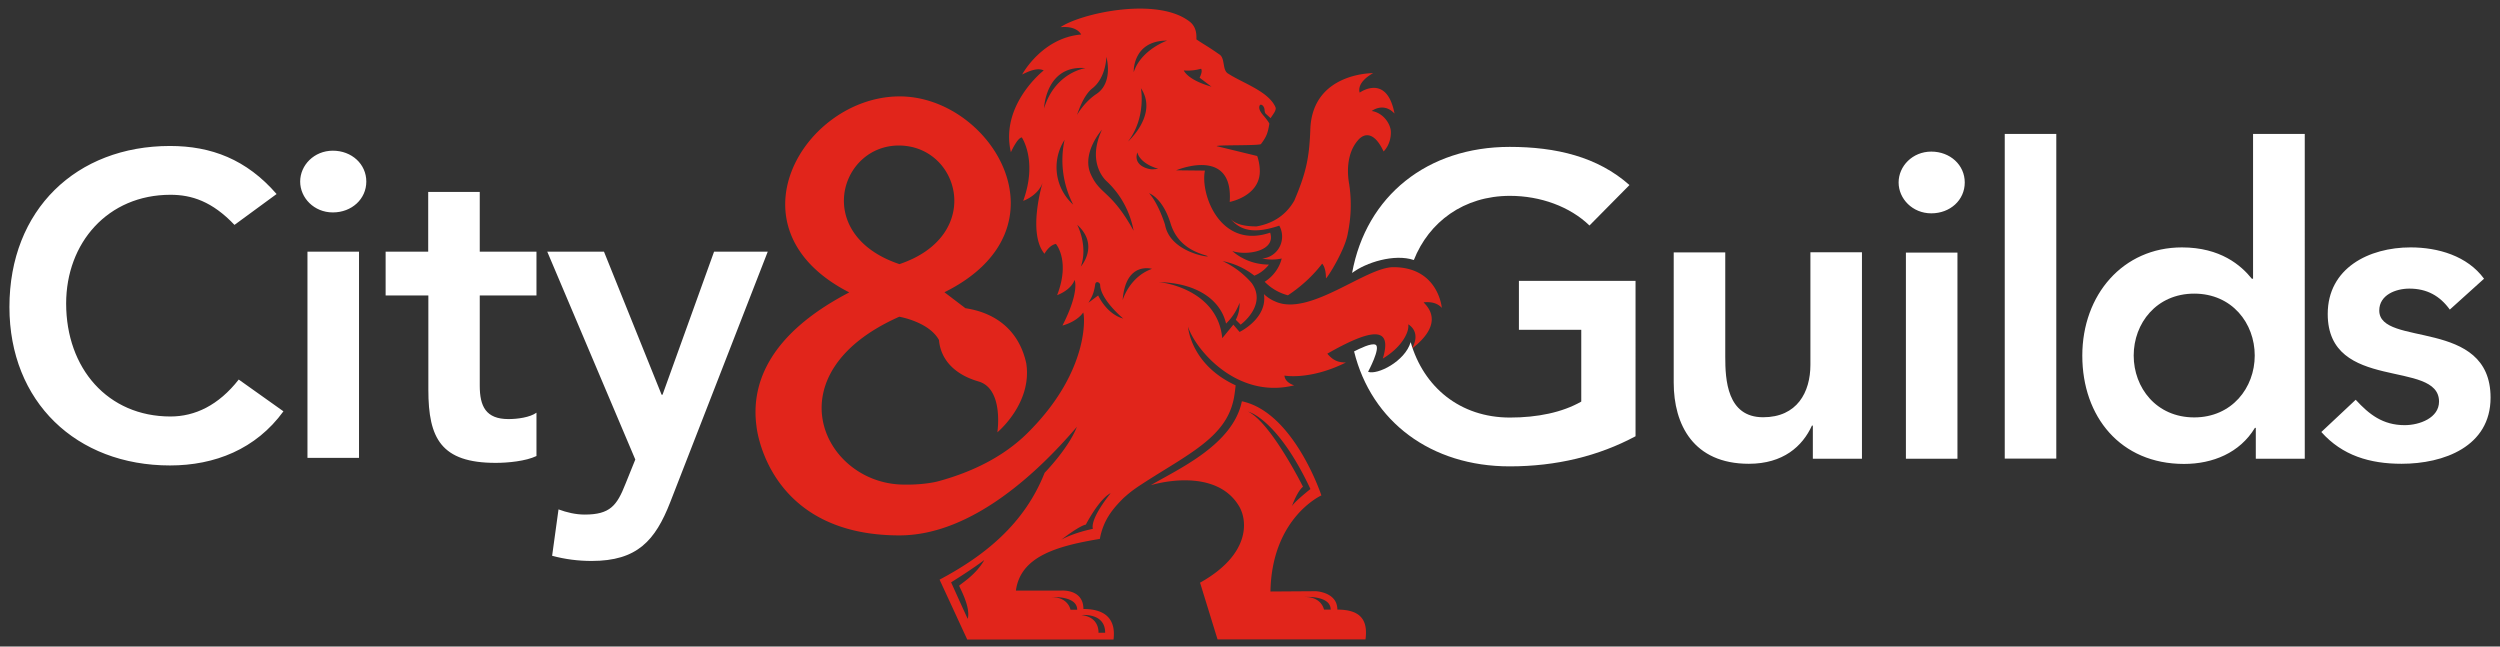
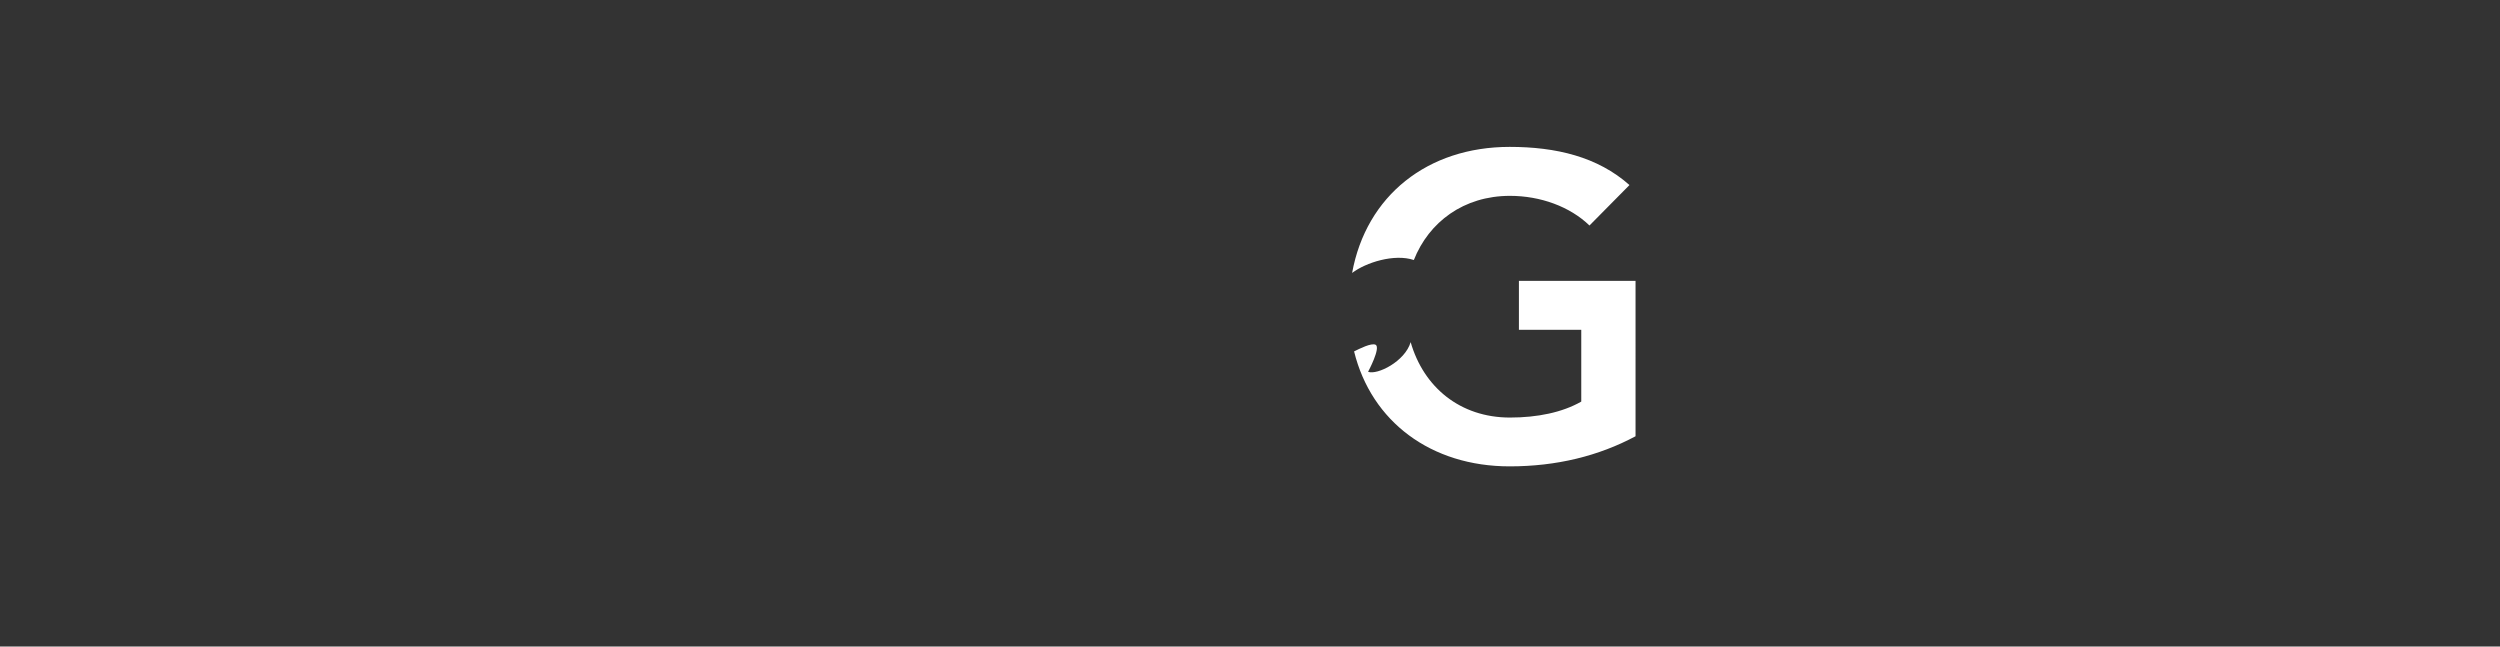
<svg xmlns="http://www.w3.org/2000/svg" viewBox="0 0 164.41 42.52">
  <rect x="0" y="0" width="164.41" height="42.52" fill="#333333" stroke="none" />
-   <path fill="#fff" d="M122.44 30.17h-3.22v-2.18h-.06c-.62 1.36-1.89 2.51-4.15 2.51-3.64 0-4.94-2.57-4.94-5.34V16.6h3.39v6.86c0 1.5.11 3.98 2.49 3.98 2.23 0 3.11-1.64 3.11-3.45v-7.4h3.39v13.58zm4.57-20.2c1.24 0 2.2.88 2.2 2.03 0 1.16-.96 2.03-2.2 2.03-1.24 0-2.15-.96-2.15-2.03s.91-2.03 2.15-2.03zm-1.67 6.64h3.39v13.56h-3.39zm6.5-7.8h3.39v21.35h-3.39zm16.33 0v9.52h-.08c-.71-.88-2.06-2.06-4.6-2.06-3.87 0-6.55 3.11-6.55 7.12s2.51 7.12 6.69 7.12c1.89 0 3.67-.73 4.66-2.37h.06v2.03h3.22V8.81h-3.4zm-3.87 18.64c-2.49 0-3.98-1.95-3.98-4.07s1.5-4.07 3.98-4.07c2.49 0 3.98 1.95 3.98 4.07s-1.5 4.07-3.98 4.07zm16.81-7.09c-.65-.9-1.5-1.38-2.66-1.38-.9 0-1.98.42-1.98 1.44 0 2.43 7.32.45 7.32 5.73 0 3.22-3.08 4.35-5.85 4.35-2.09 0-3.9-.54-5.28-2.09l2.26-2.12c.88.96 1.78 1.67 3.22 1.67.99 0 2.26-.48 2.26-1.55 0-2.8-7.32-.59-7.32-5.76 0-3.02 2.71-4.38 5.45-4.38 1.81 0 3.73.56 4.83 2.06l-2.25 2.03zM15.42 14.79c-1.47-1.55-2.82-1.98-4.21-1.98-4.12 0-6.86 3.16-6.86 7.15 0 4.27 2.74 7.43 6.86 7.43 1.61 0 3.16-.73 4.49-2.43l2.94 2.09c-1.81 2.49-4.52 3.56-7.46 3.56C5.02 30.61.62 26.43.62 20.19.62 13.78 5.03 9.6 11.18 9.6c2.71 0 5.03.88 7.01 3.16l-2.77 2.03zm6.47-4.88c1.24 0 2.2.88 2.2 2.03s-.96 2.03-2.2 2.03c-1.24 0-2.15-.96-2.15-2.03s.91-2.03 2.15-2.03zm-1.67 6.64h3.39v13.56h-3.39zm5.14 2.88v-2.88h2.8v-3.93h3.39v3.93h3.73v2.88h-3.73v5.93c0 1.36.4 2.2 1.89 2.2.59 0 1.41-.11 1.84-.42v2.85c-.71.34-1.89.45-2.68.45-3.59 0-4.43-1.61-4.43-4.8v-6.21h-2.81zm10.63-2.88h3.73l3.79 9.41h.06l3.39-9.41h3.53l-6.41 16.47c-.99 2.54-2.18 3.87-5.17 3.87-.88 0-1.75-.11-2.6-.34l.42-3.05c.54.2 1.13.34 1.72.34 1.67 0 2.12-.59 2.68-2.01l.65-1.61-5.79-13.67z" />
-   <path fill="#e1251b" d="M80.9 14.36c.7.86 1.64 1.01 3.23.48.39.7.15 1.59-.54 1.98-.17.1-.37.16-.58.18.42.09.86.09 1.28 0-.16.64-.57 1.18-1.12 1.53.42.43.95.74 1.53.89.86-.57 1.63-1.27 2.25-2.08 0 0 .25.22.25.96.09 0 1.28-1.91 1.44-2.97.22-1.06.25-2.14.09-3.21-.16-.86-.14-2.07.57-2.89.42-.5 1.08-.58 1.69.73 0 0 .49-.44.48-1.28-.01-.53-.5-1.26-1.26-1.38 0 0 .78-.61 1.5.17-.51-2.67-2.29-1.38-2.29-1.38s-.28-.62.88-1.28c0 0-4.04-.05-4.13 3.76-.07 1.9-.31 2.87-1.05 4.62-.54.95-1.4 1.51-2.49 1.7-.15-.01-1.27.04-1.73-.53zm7.05 25.73c0-1.16-1.42-1.21-1.42-1.21l-2.98.02c.09-4.86 3.35-6.32 3.35-6.32s-1.81-5.47-5.23-6.19c-.58 2.87-4.22 4.47-5.99 5.52 1.15-.34 4.43-.91 5.8 1.37.58.96.75 3.19-2.56 5.04l1.15 3.73h9.73c.17-1.27-.32-1.96-1.85-1.96zm-5.87-13.02s1.91.43 4.1 5.09c0 0-1.05.83-1.22 1.13 0 0 .34-.97.73-1.28 0 0-2.1-4.21-3.61-4.94zm4.99 13.02s-.14-.84-1.27-.83c0 0 1.71-.12 1.71.83h-.44zm7.75-19.84s-.22-2.68-3.19-2.68c-1.83 0-5.54 3.29-7.78 2.25-.27-.11-.52-.28-.73-.48.25 1.6-1.6 2.49-1.6 2.49l-.41-.48-.73.89c-.25-2.65-2.81-3.53-4.17-3.69 2.65.07 4.09 1.28 4.42 2.73.39-.38.7-.85.89-1.37.01.39-.07.78-.25 1.12l.32.32s1.76-1.28.73-2.73a5.674 5.674 0 0 0-1.92-1.45c.76.15 1.49.48 2.09.96.38-.15.71-.41.96-.73-.89 0-1.74-.31-2.41-.89.96.32 2.89 0 2.49-1.21-3.29 1.12-4.61-2.55-4.29-4.08l-1.89-.02s3.78-1.6 3.52 2.08c0 0 1.97-.37 1.98-2.01 0-.34-.06-.68-.17-1.01l-2.67-.65c.07-.09 2.84-.02 2.92-.14.36-.49.44-.69.55-1.34l-.01-.01c-.07-.17-.43-.58-.43-.58-.39-.47-.16-.65-.16-.65.18-.04.29.24.28.33.01.09.02.18.07.25l.33.3c.16-.26.4-.52.32-.72-.46-1.05-2.15-1.58-3.13-2.22-.37-.23-.18-.97-.53-1.23-.92-.64-.92-.59-1.54-1.01 0-.16.06-.76-.42-1.15-2.14-1.7-7.22-.55-8.52.35 1.11-.11 1.36.48 1.36.48-2.59.22-3.88 2.63-3.88 2.63.64-.32 1.07-.43 1.42-.27 0 0-2.89 2.26-2.16 5.38 0 0 .43-.96.72-.97 0 0 1.05 1.53.09 4.17 0 0 .98-.33 1.28-1.21 0 0-1.02 3.32.12 4.69 0 0 .29-.56.75-.65 0 0 .96 1.11.08 3.37 0 0 .89-.3 1.15-1 0 0 .35.76-.8 3 0 0 .91-.22 1.36-.85.07-.1.61 3.7-3.67 7.93-1.59 1.57-3.66 2.56-5.82 3.15-.57.16-1.62.27-2.6.22-5.11-.29-8.32-7.34 0-11.03 0 0 1.95.33 2.61 1.53.1 1.15.86 2.22 2.61 2.73 1.44.42 1.33 2.62 1.23 3.34 0 0 2.31-1.9 1.9-4.54-.45-2.05-1.88-3.3-4-3.62l-1.38-1.05c8.44-4.19 3.07-12.91-2.98-12.88-6.27.04-11.46 8.71-3.28 12.89-5.51 2.87-6.45 6.24-6.1 8.81 0 0 .67 7.17 9.4 7.17 4.88 0 9.33-4.4 11.67-7.14-.55 1.42-2.12 3.02-2.12 3.02-1.33 3.37-3.95 5.46-6.91 7.03l1.82 3.94h9.62c.16-1.28-.47-2.01-1.98-2.01 0-1.34-1.47-1.21-1.47-1.21h-2.97c.3-2.22 2.62-2.92 5.52-3.4.23-1.24.84-1.97 1.55-2.68.6-.54.89-.71 1.58-1.16 2.82-1.79 5.09-2.89 5.64-5.21.09-.32.16-1.05.16-1.05-2.97-1.37-3.13-3.85-3.13-3.85.49 1.5 3.23 4.79 6.98 3.85 0 0-.6-.16-.64-.64 0 0 1.67.32 4.04-.86-.42-.01-.78-.06-1.22-.58 3.37-1.93 4.21-1.54 3.65.32 1.26-.75 1.76-1.77 1.67-2.25 0 0 .89.46.24 1.6 2.3-1.77.89-2.88.77-3.05.02.02.75-.14 1.2.37zM78.99 4.52c.12.18-.1.59-.1.59l.78.59c-1.61-.46-1.82-1.07-1.82-1.07.37.04.77-.01 1.14-.11zM59.11 9.57c4.01 0 5.64 5.92.04 7.8-5.7-1.91-3.95-7.8-.04-7.8zm3.97 28.95c-.02.04.78 1.39.56 2.18-.42-.91-1.09-2.4-1.09-2.4-.05.02 1.22-.75 2.18-1.47-.56 1-1.58 1.58-1.65 1.69zm9.6 3.09h-.44s.09-1.03-1.13-1.16c0 0 1.57-.18 1.57 1.16zm-1.84-1.51h-.44s-.14-.84-1.27-.83c-.01 0 1.71-.12 1.71.83zm8.55-23.27c.39.15-2.43-.17-2.77-2.04 0 0-.41-1.37-1.05-2.08 0 0 .89.28 1.42 2.01.51 1.65 2.01 1.97 2.4 2.11zm-4.59-6.81s.09.7 1.37 1.08c0 0-.34.05-.49.03-.44-.06-1.14-.37-.88-1.11zm1.95-7.35s-1.71.6-2.19 2.07c-.01.01-.09-2.07 2.19-2.07zM75.03 5.8c1.16 1.72-.85 3.51-.85 3.51 1.22-1.58.85-3.51.85-3.51zm-.48 9.37c-1.49-2.68-2.2-2.33-2.82-3.72-.62-1.4.74-2.92.74-2.92-1.06 2.28.33 3.41.33 3.41.92.87 1.52 2 1.75 3.23zm-2.7-9.37c.55-.43.87-1.23.91-2.06 0 0 .49 1.7-.67 2.45.01 0-.69.41-1.27 1.38.02 0 .38-1.28 1.03-1.77zm-1.84 3.4c-.31 1.44-.11 2.94.57 4.26a3.315 3.315 0 0 1-.57-4.26zm-1.35-2.07s.1-2.88 2.73-2.65c-.01 0-2 .27-2.73 2.65zm2.42 10.4c.49-1.38-.24-2.75-.24-2.75 1.49 1.35.24 2.75.24 2.75zm.79 17.25s-1.17.22-2.07.71c0 0 1.17-.91 1.61-.99 0 0 .85-1.66 1.63-2.07.01.01-1.34 1.61-1.17 2.35zm.35-15.35-.64.48c.26-.43.36-.65.44-1.18.03-.3.32-.16.33 0 .02.98 1.52 2.22 1.52 2.22-1.11-.3-1.65-1.52-1.65-1.52zm1.61.31c.19-2.58 1.93-2.06 1.93-2.06-1.49.53-1.93 2.05-1.93 2.06z" />
  <path fill="#fff" d="M92.98 17.1c.99-2.5 3.28-4.22 6.32-4.22 2.01 0 3.95.71 5.23 1.95l2.63-2.66c-2.09-1.86-4.83-2.51-7.88-2.51-5.39 0-9.43 3.2-10.36 8.29.91-.69 2.78-1.28 4.06-.85zm6.91 1.37v3.22h4.1v4.72c-1.24.71-2.88 1.05-4.69 1.05-3.28 0-5.68-2-6.53-4.96-.37 1.27-2.2 2.18-2.8 1.95 0 0 .86-1.6.49-1.78-.28-.13-1.05.26-1.41.44 1.14 4.63 5.07 7.56 10.23 7.56 3.08 0 5.85-.68 8.28-1.98V18.47h-7.67z" />
</svg>